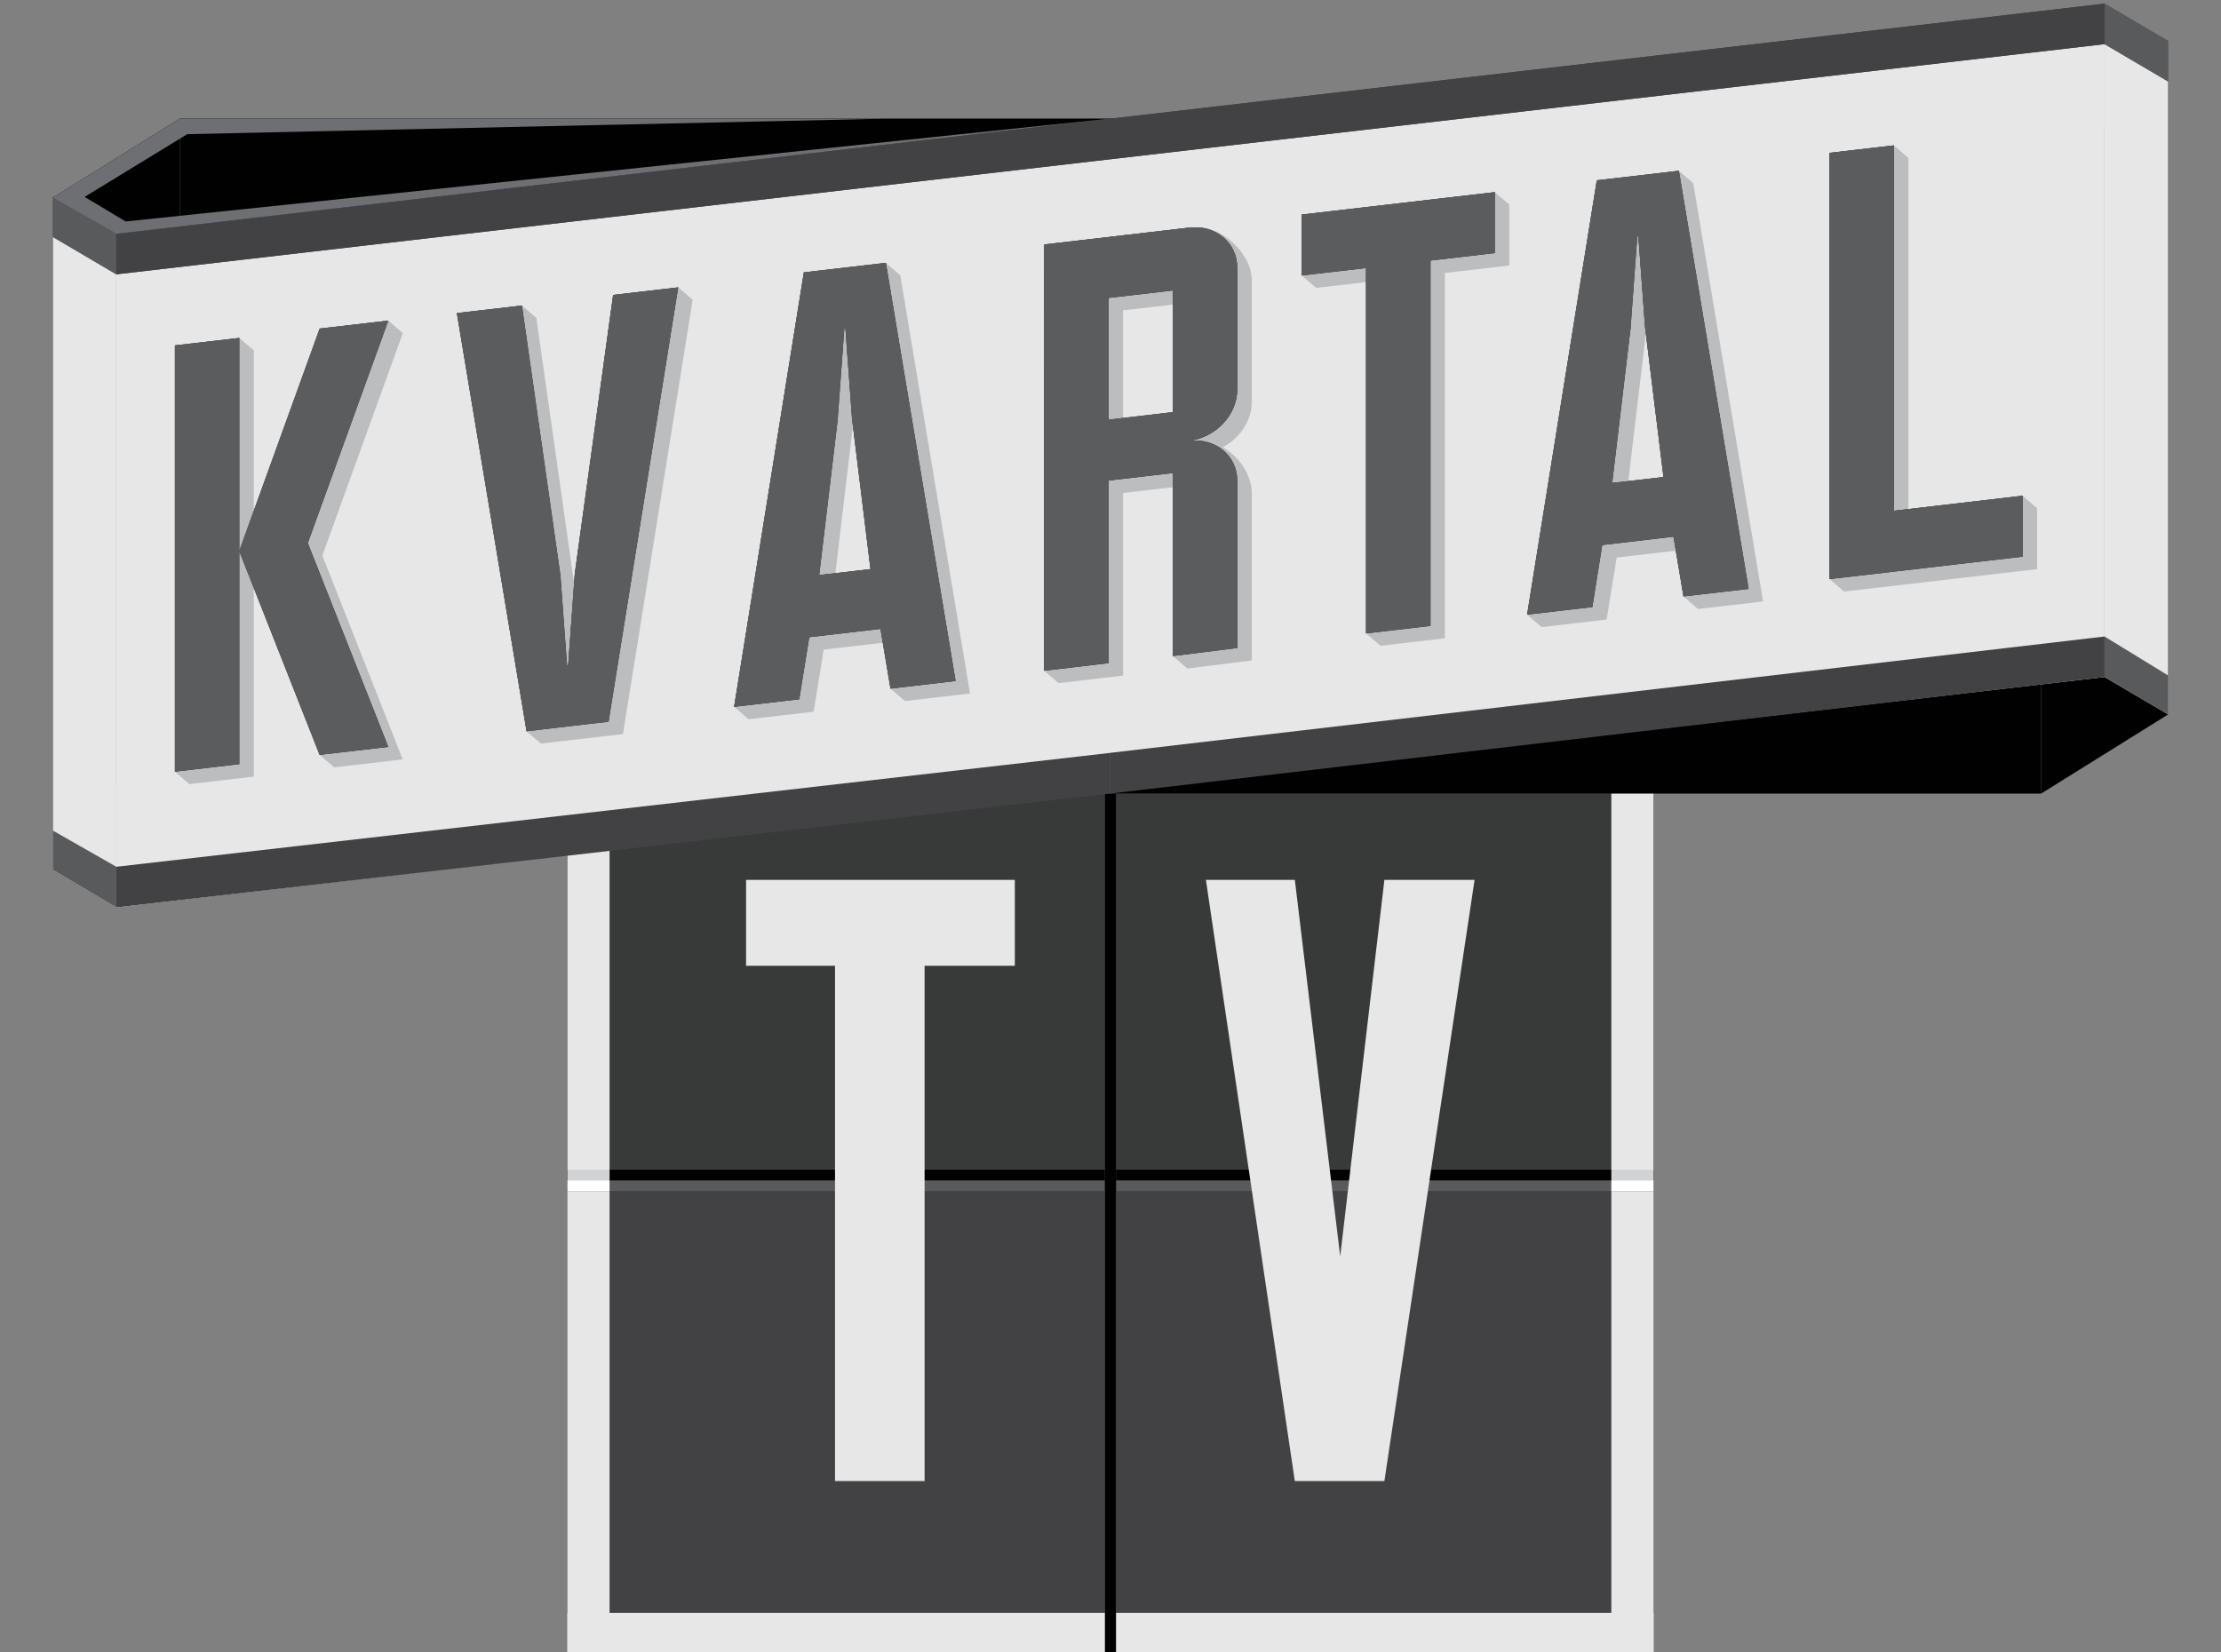
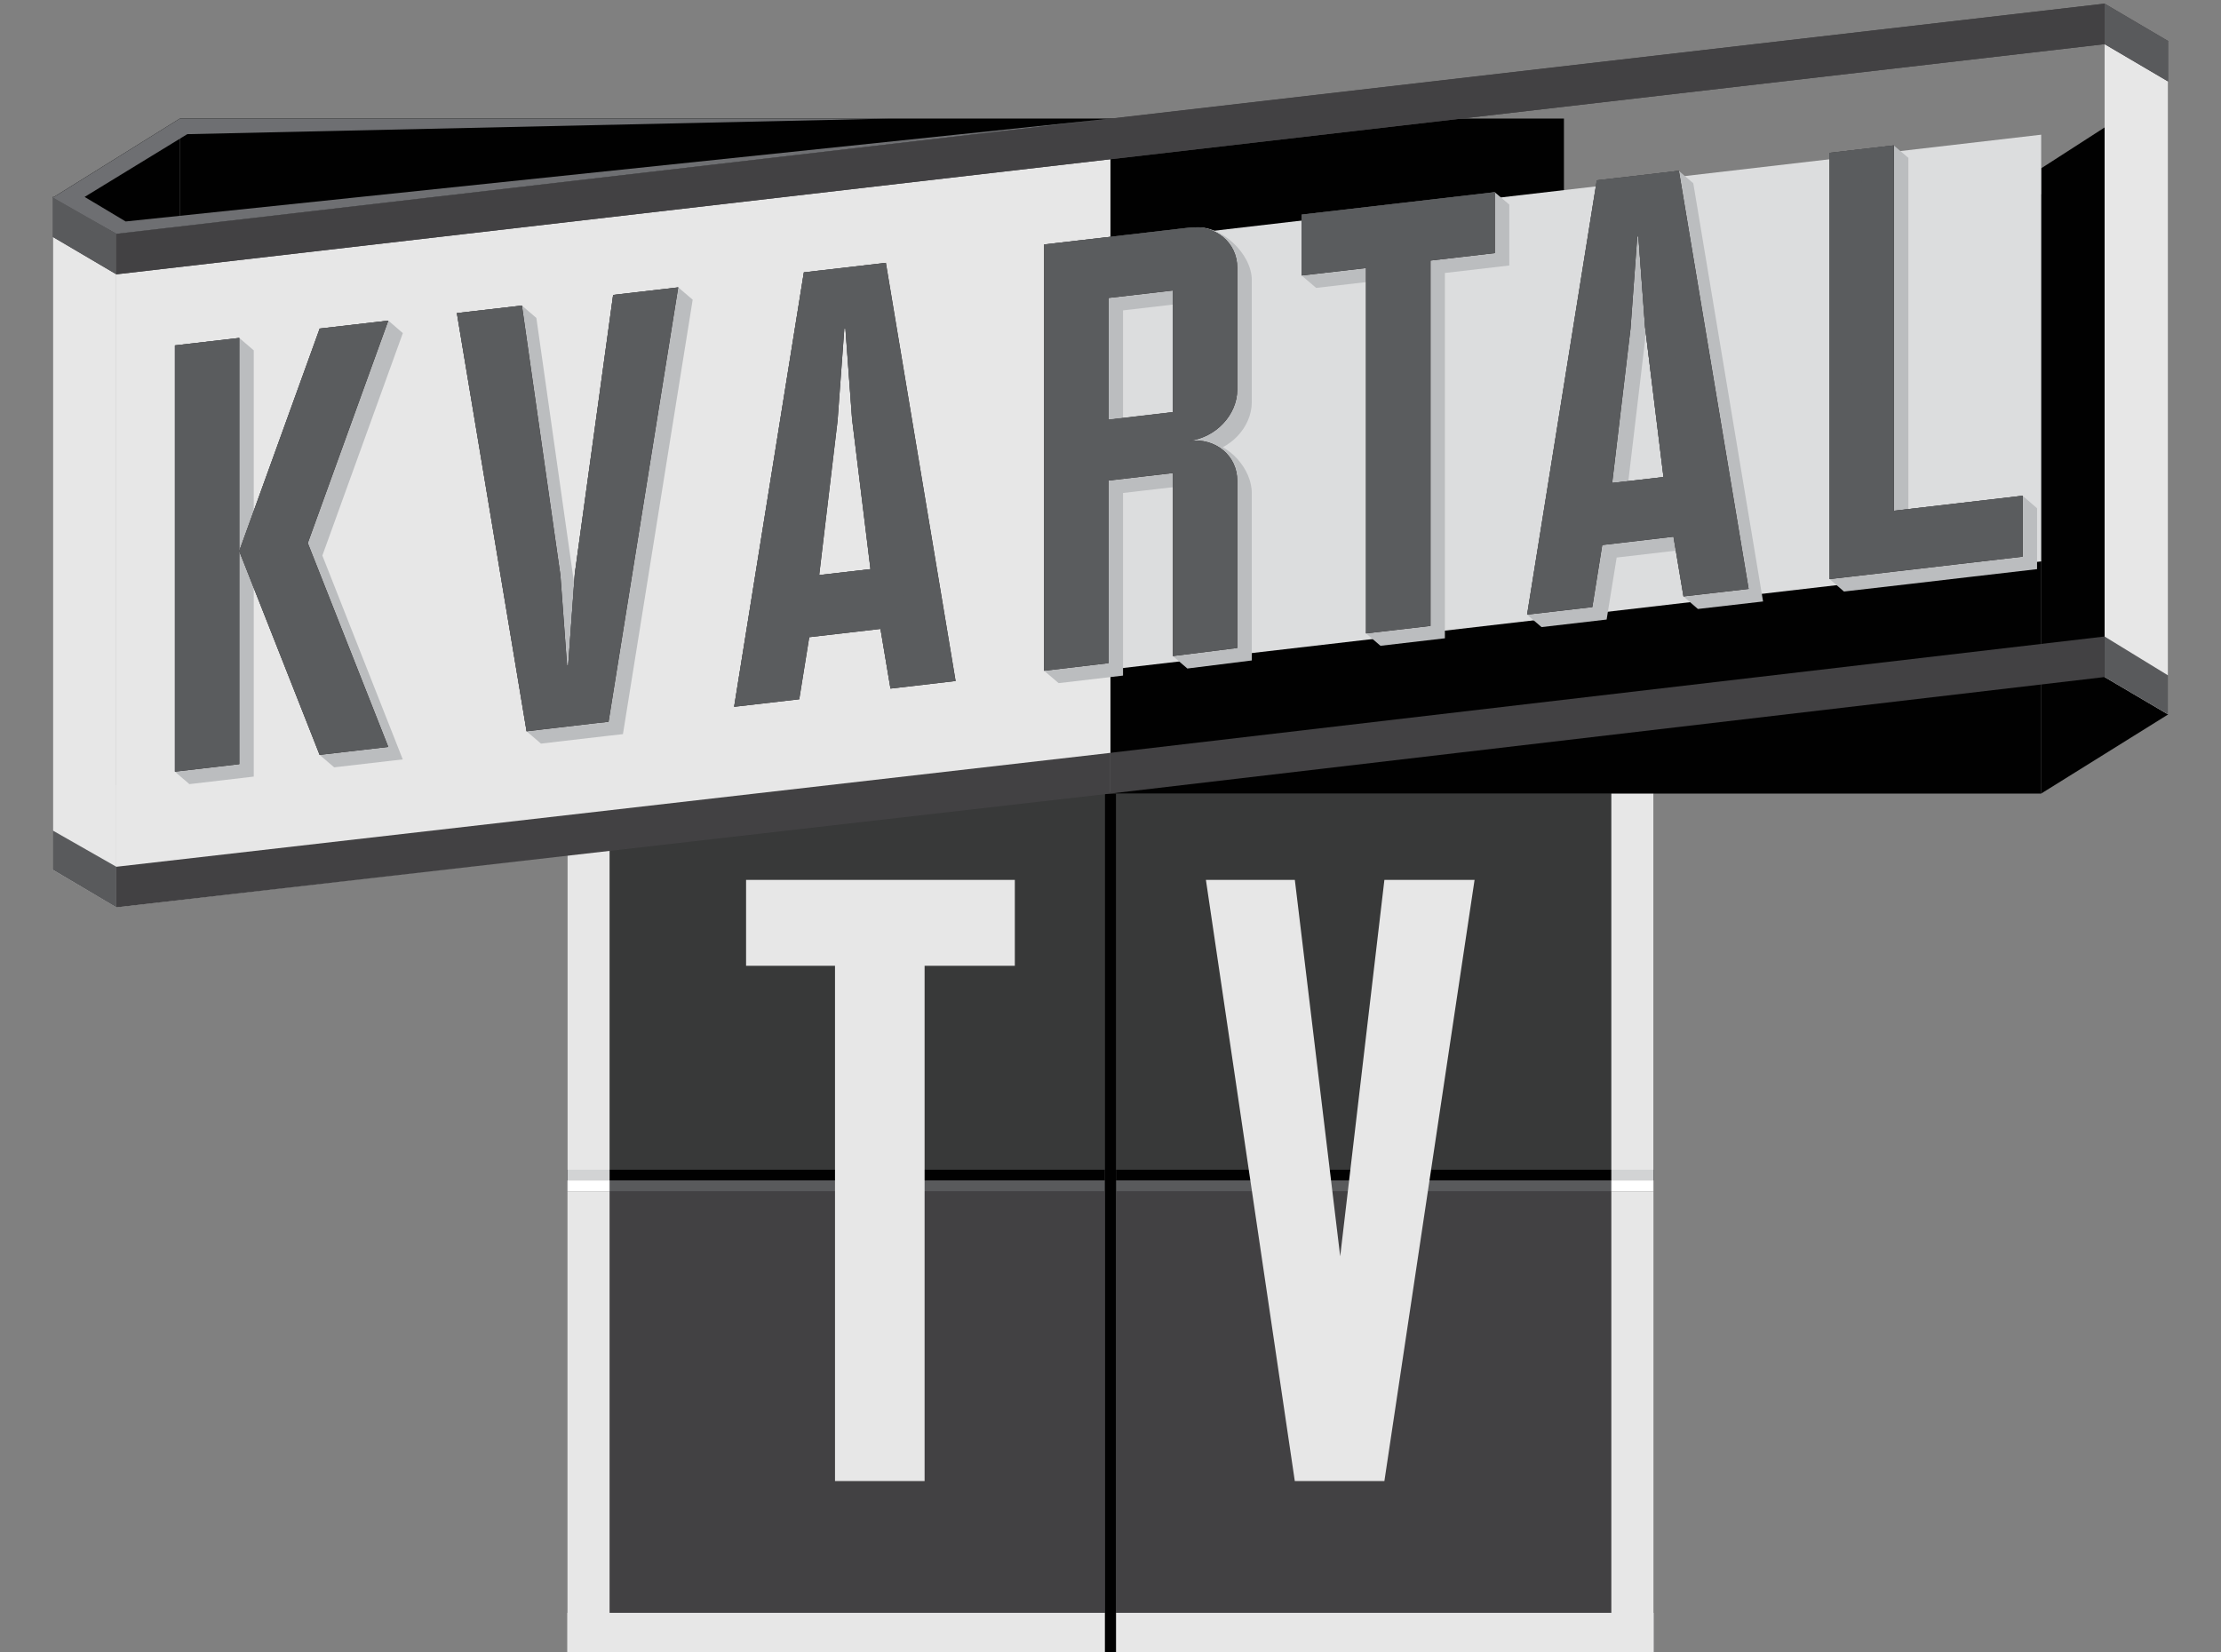
<svg xmlns="http://www.w3.org/2000/svg" xmlns:xlink="http://www.w3.org/1999/xlink" version="1.1" x="0px" y="0px" width="50px" height="37.21px" viewBox="0 0 50 37.21" enable-background="new 0 0 50 37.21" xml:space="preserve">
  <rect x="0" y="0" width="50" height="37.21" fill="#808080" stroke="none" />
  <g>
    <defs>
      <rect id="SVGID_1_" y="0" width="50" height="37.209" />
    </defs>
    <clipPath id="SVGID_2_">
      <use xlink:href="#SVGID_1_" overflow="visible" />
    </clipPath>
    <g clip-path="url(#SVGID_2_)">
      <path fill="#424143" d="M37.227,37.23H25.126V17.869h12.101V37.23z" />
      <path fill="#424143" d="M24.872,37.23H12.773V17.869h12.099V37.23z" />
      <path fill="#383939" d="M24.872,26.34H12.773v-8.471h12.099V26.34z" />
      <path fill="#383939" d="M37.227,26.34H25.126v-8.471h12.101V26.34z" />
      <path fill="#E7E7E7" d="M13.723,26.34h-0.95v-8.511h0.95V26.34z" />
      <path fill="#E7E7E7" d="M37.226,26.34h-0.951v-8.511h0.951V26.34z" />
      <path fill="#010101" d="M19.746,26.581h-6.973V26.34h6.973V26.581z" />
      <path fill="#010101" d="M24.873,26.581h-4.84V26.34h4.84V26.581z" />
      <path fill="#595A5C" d="M19.82,26.823h-7.046v-0.242h7.046V26.823z" />
      <path fill="#595A5C" d="M24.872,26.823h-4.566v-0.242h4.566V26.823z" />
      <path fill="#010101" d="M31.394,26.581h-6.269V26.34h6.269V26.581z" />
      <path fill="#010101" d="M37.226,26.581h-6.204V26.34h6.204V26.581z" />
      <path fill="#595A5C" d="M31.802,26.823h-6.677v-0.242h6.677V26.823z" />
      <path fill="#595A5C" d="M37.227,26.823h-6.004v-0.242h6.004V26.823z" />
      <path fill="#010101" d="M24.873,37.23h0.252V17.869h-0.252V37.23z" />
      <path fill="#010101" d="M1.19,4.45v15.137l1.429-1.918l1.429-0.921V2.67L1.19,4.45z" />
      <path fill="#010101" d="M48.81,16.088V0.951L47.38,2.87l-1.428,0.92v14.079L48.81,16.088z" />
      <path fill="#010101" d="M35.208,16.165H4.048V2.67h31.16V16.165z" />
      <path fill="#010101" d="M14.792,4.374h31.16v13.496h-31.16V4.374z" />
      <path fill="#DCDDDE" d="M4.048,7.9l41.904-4.867v9.609L4.048,17.508V7.9z" />
-       <path fill="#E7E7E7" d="M2.619,5.293l44.76-5.185v15.138l-44.76,5.185V5.293z" />
+       <path fill="#E7E7E7" d="M2.619,5.293l44.76-5.185l-44.76,5.185V5.293z" />
      <path fill="#E7E7E7" d="M24.999,2.7L2.619,5.293V20.43l22.38-2.591V2.7z" />
      <path fill="#E7E7E7" d="M2.619,20.43L1.19,19.587V4.451l1.429,0.843V20.43z" />
      <path fill="#E7E7E7" d="M47.38,0.108l1.43,0.843v15.137l-1.43-0.842V0.108z" />
      <path fill="#424143" d="M48.81,1.835l-1.43-0.841L2.619,6.177L1.19,5.335V4.423l1.429,0.843L47.38,0.082l1.43,0.842V1.835z" />
      <path fill="#595A5C" d="M2.619,6.177V5.266L1.19,4.451v0.885L2.619,6.177z" />
      <path fill="#595A5C" d="M2.619,20.432v-0.914L1.19,18.703v0.884L2.619,20.432z" />
      <path fill="#595A5C" d="M47.38,14.334v0.913l1.43,0.841V15.21L47.38,14.334z" />
      <path fill="#595A5C" d="M47.38,0.082v0.912l1.43,0.841V0.924L47.38,0.082z" />
      <path fill="#424143" d="M24.999,3.586V2.67l22.38-2.588v0.912L24.999,3.586z" />
      <path fill="#424143" d="M24.999,17.869v-0.917l22.38-2.619v0.913L24.999,17.869z" />
      <path fill="#E7E7E7" d="M13.723,37.23h-0.95V26.823h0.95V37.23z" />
      <path fill="#FFFFFF" d="M37.226,26.581h-0.951v0.242h0.951V26.581z" />
      <path fill="#FFFFFF" d="M13.723,26.581h-0.95v0.242h0.95V26.581z" />
      <path fill="#D2D3D4" d="M37.226,26.34h-0.951v0.241h0.951V26.34z" />
      <path fill="#D2D3D4" d="M13.723,26.34h-0.95v0.241h0.95V26.34z" />
      <path fill="#E7E7E7" d="M37.226,37.23h-0.951V26.823h0.951V37.23z" />
      <path fill="#E7E7E7" d="M12.773,36.318h12.099v0.912H12.773V36.318z" />
      <path fill="#E7E7E7" d="M25.126,36.318h12.101v0.912H25.126V36.318z" />
      <path fill="#424143" d="M2.619,19.518l22.38-2.565v0.916l-22.38,2.563V19.518z" />
      <path fill="#424143" d="M2.619,5.266l22.38-2.596v0.916L2.619,6.177V5.266z" />
      <path fill="#6E6F72" d="M2.829,4.987l22.17-2.317L2.619,5.266L1.19,4.45l2.858-1.78h15.994L4.216,3.021L1.905,4.434L2.829,4.987z" />
      <path fill="#E7E7E7" d="M20.815,21.748h2.031v-1.935h-6.05v1.935h2.002V33.35h2.017V21.748z" />
      <path fill="#BBBDBF" d="M29.63,6.483l1.448-0.168l-0.324,7.949l0.324,0.278l1.45-0.169V6.147l1.45-0.169V4.607L33.65,4.328 L29.63,5.113l-0.326,1.092L29.63,6.483z" />
      <path fill="#BBBDBF" d="M45.859,11.445v1.371l-1.448,0.168l-1.449,0.169l-1.45,0.167l-0.323-0.28l0.323-1.091V3.723l1.124-0.446 l0.326,0.278v8.227l1.449-0.169l1.124-0.448L45.859,11.445z" />
      <path fill="#BBBDBF" d="M4.263,8.059l-0.325,9.317l0.325,0.281l1.45-0.17V12.69v-4.8L5.387,7.61L4.263,8.059z" />
      <path fill="#BBBDBF" d="M7.524,7.68l-1.812,5.01l1.484,4.309l0.327,0.28l1.544-0.179L7.257,12.51l1.812-5.009L8.743,7.22 L7.524,7.68z" />
-       <path fill="#BBBDBF" d="M19.943,5.919l-1.141,0.452l-0.38,0.043l-1.896,9.501l0.326,0.281l1.466-0.17l0.225-1.398l1.604-0.186 l-0.101,1.064l0.326,0.28l1.466-0.17l-1.57-9.416L19.943,5.919z M18.768,13.229l0.414-3.475l0.15-2.074l0.026-0.003l0.151,2.039 l0.414,3.381L18.768,13.229z" />
      <path fill="#BBBDBF" d="M13.265,13.192l-0.151,2.075l-0.026,0.002l-0.15-2.039l-0.863-6.07l-0.326-0.28l-1.141,0.45l1.246,9.136 l0.325,0.279l0.379-0.045l1.086-0.126l0.38-0.043l1.57-9.782l-0.327-0.28l-1.14,0.451L13.265,13.192z" />
      <path fill="#BBBDBF" d="M37.794,3.847l-1.139,0.45l-0.381,0.044l-1.894,9.501l0.323,0.279l1.466-0.17l0.226-1.396L38,12.368 l-0.1,1.064l0.324,0.281l1.467-0.169L38.12,4.127L37.794,3.847z M36.619,11.157l0.413-3.477l0.152-2.075l0.024-0.003l0.152,2.04 l0.415,3.38L36.619,11.157z" />
      <path fill="#BBBDBF" d="M28.181,14.872v-3.764c0-0.558-0.521-1.113-1.016-1.152c-0.071-0.005,0.004,0.242-0.071,0.25 c0.601-0.069,1.087-0.586,1.087-1.154V6.309c0-0.6-0.7-1.255-1.3-1.186l-3.049,0.663l-0.326,9.318l0.326,0.279l1.45-0.17v-4.112 l1.448-0.168v0.343l-0.324,3.498l0.324,0.28L28.181,14.872z M26.73,9.563l-1.448,0.169V6.989l1.448-0.168V9.563z" />
      <path fill="#221F20" d="M29.304,6.203l1.449-0.167v8.227l1.451-0.169V5.867l1.448-0.168V4.327l-4.349,0.505V6.203z" />
      <path fill="#221F20" d="M44.086,11.332l-1.449,0.169V3.274l-1.449,0.168v8.227v1.371l1.449-0.168l1.449-0.169l1.449-0.168v-1.372" />
      <path fill="#221F20" d="M3.938,7.778v9.598l1.449-0.169v-4.798V7.61L3.938,7.778z" />
      <path fill="#221F20" d="M7.198,7.399l-1.812,5.01l1.81,4.589l1.545-0.179l-1.812-4.59L8.741,7.22L7.198,7.399z" />
      <path fill="#221F20" d="M19.563,5.964L18.477,6.09l-0.38,0.044l-1.57,9.782l1.466-0.17l0.225-1.398l1.604-0.186l0.225,1.344 l1.466-0.171l-1.57-9.416L19.563,5.964z M18.442,12.949l0.414-3.476l0.152-2.074l0.025-0.003l0.15,2.039l0.415,3.381 L18.442,12.949z" />
      <path fill="#221F20" d="M12.941,12.912l-0.15,2.075l-0.025,0.002l-0.15-2.039L11.75,6.881l-1.465,0.169l1.57,9.417l0.379-0.045 l1.086-0.127l0.38-0.042l1.568-9.782l-1.465,0.17L12.941,12.912z" />
      <path fill="#221F20" d="M37.416,3.891l-1.087,0.126l-0.38,0.043l-1.569,9.78l1.467-0.17l0.223-1.397l1.605-0.188l0.225,1.345 l1.466-0.169l-1.57-9.416L37.416,3.891z M36.294,10.875L36.707,7.4l0.152-2.074l0.025-0.003l0.15,2.04l0.415,3.38L36.294,10.875z" />
      <path fill="#221F20" d="M27.854,14.591v-3.763c0-0.568-0.485-0.972-1.087-0.902c0.602-0.069,1.087-0.585,1.087-1.154V6.029 c0-0.566-0.485-0.971-1.087-0.902l-3.261,0.378l-0.001,9.599l1.45-0.171v-4.112l1.45-0.169v0.343v3.778L27.854,14.591z M26.406,9.282l-1.45,0.17V6.709l1.45-0.168V9.282z" />
      <path fill="#5A5C5E" d="M29.304,6.203l1.449-0.167v8.227l1.451-0.169V5.867l1.448-0.168V4.327l-4.349,0.505V6.203z" />
      <path fill="#5A5C5E" d="M42.637,11.501V3.274l-1.449,0.168v8.227v1.371l1.449-0.168l1.449-0.169l1.449-0.168v-1.372L42.637,11.501 z" />
      <path fill="#5A5C5E" d="M3.938,7.778v9.598l1.449-0.169v-4.798V7.61L3.938,7.778z" />
      <path fill="#5A5C5E" d="M7.198,7.399l-1.812,5.01l1.81,4.589l1.545-0.179l-1.812-4.59L8.741,7.22L7.198,7.399z" />
      <path fill="#5A5C5E" d="M19.563,5.964L18.477,6.09l-0.38,0.044l-1.57,9.782l1.466-0.17l0.225-1.398l1.604-0.186l0.225,1.344 l1.466-0.171l-1.57-9.416L19.563,5.964z M18.442,12.949l0.414-3.476l0.152-2.074l0.025-0.003l0.15,2.039l0.415,3.381 L18.442,12.949z" />
      <path fill="#5A5C5E" d="M12.941,12.912l-0.15,2.075l-0.025,0.002l-0.15-2.039L11.75,6.881l-1.465,0.169l1.57,9.417l0.379-0.045 l1.086-0.127l0.38-0.042l1.568-9.782l-1.465,0.17L12.941,12.912z" />
      <path fill="#5A5C5E" d="M37.416,3.891l-1.087,0.126l-0.38,0.043l-1.569,9.78l1.467-0.17l0.223-1.397l1.605-0.188l0.225,1.345 l1.466-0.169l-1.57-9.416L37.416,3.891z M36.294,10.875L36.707,7.4l0.152-2.074l0.025-0.003l0.15,2.04l0.415,3.38L36.294,10.875z" />
      <path fill="#5A5C5E" d="M27.854,14.591v-3.763c0-0.568-0.485-0.972-1.087-0.902c0.602-0.069,1.087-0.585,1.087-1.154V6.029 c0-0.566-0.485-0.971-1.087-0.902l-3.261,0.378l-0.001,9.599l1.45-0.171v-4.112l1.45-0.169v0.343v3.778L27.854,14.591z M26.406,9.282l-1.45,0.17V6.709l1.45-0.168V9.282z" />
      <path fill="#5A5C5E" d="M30.754,14.262l0.726-0.771V5.266l-0.726,0.77V14.262z" />
      <path fill="#5A5C5E" d="M29.304,6.203l0.725-0.77l1.451-0.167l1.449-0.168l0.724-0.771l-4.349,0.505V6.203z" />
      <path fill="#5A5C5E" d="M3.938,7.778v9.598l0.724-0.77V8.38l0.725-0.77L3.938,7.778z" />
      <path fill="#5A5C5E" d="M26.767,5.126l-3.26,0.38l-0.001,9.599l0.725-0.77V6.107l2.536-0.294c0.102-0.011,0.192,0.016,0.257,0.071 l-0.617,0.658v2.736l-1.451,0.169l-0.725,0.77l2.536-0.295c0.102-0.013,0.192-0.06,0.257-0.129c0.066-0.07,0.105-0.16,0.105-0.256 V6.114c0-0.095-0.039-0.176-0.105-0.23l0.513-0.544C27.339,5.176,27.066,5.092,26.767,5.126z" />
      <path fill="#5A5C5E" d="M7.198,7.399H7.196l-1.81,5.01l1.81,4.589l0.529-0.749l-1.551-3.932l1.551-4.294L8.741,7.22L7.984,7.308 L7.198,7.399z" />
      <path fill="#5A5C5E" d="M18.097,6.132l-1.57,9.782l0.854-0.785l1.339-8.393l0.603-0.069l0.62-0.749L18.097,6.132z" />
      <path fill="#5A5C5E" d="M19.822,14.161l0.226,1.345l0.612-0.756l-0.243-1.343L19.822,14.161z" />
      <path fill="#5A5C5E" d="M19.03,7.396l0.151,2.039l0.414,3.381l-0.277,0.032l-0.598,0.07l-0.28,0.031l-0.818,0.781l0.755-0.088 l1.283-0.148l0.755-0.088l-1.094-6.738L19.03,7.396z" />
      <path fill="#5A5C5E" d="M35.946,4.06l-1.569,9.781l0.854-0.785l1.34-8.392l0.602-0.071l0.62-0.747L35.946,4.06z" />
      <path fill="#5A5C5E" d="M37.673,12.087l0.225,1.345l0.613-0.756l-0.243-1.343L37.673,12.087z" />
      <path fill="#5A5C5E" d="M36.884,5.322l0.15,2.04l0.416,3.38l-0.28,0.032l-0.599,0.07l-0.279,0.032l-0.819,0.781l0.756-0.087 l1.284-0.148l0.754-0.088l-1.094-6.738L36.884,5.322z" />
      <path fill="#5A5C5E" d="M13.167,15.698l1.272-8.544l0.83-0.681l-1.465,0.17l-0.864,6.27l-0.15,2.075L13.167,15.698z M12.325,15.802l-1.127-8.214l0.552-0.707l-1.465,0.17l1.57,9.417L12.325,15.802z" />
      <path fill="#5A5C5E" d="M41.925,12.322l0.714-0.82l2.898-0.338l-0.768,0.805L41.925,12.322z" />
      <path fill="#5A5C5E" d="M41.92,12.299l-0.014-8.335l0.73-0.69l-1.449,0.168v9.598L41.92,12.299z" />
      <path fill="#5A5C5E" d="M26.406,10.654l0.741,0.451v2.929l-0.741,0.74V10.654z" />
      <path fill="#5A5C5E" d="M13.167,15.698l-0.842,0.104l0.44-0.813l0.026-0.003L13.167,15.698z" />
      <path fill="#E7E7E7" d="M29.149,33.35h2.017l2.03-13.536h-2.03l-0.995,8.476l-1.021-8.476h-2.002L29.149,33.35z" />
    </g>
  </g>
</svg>